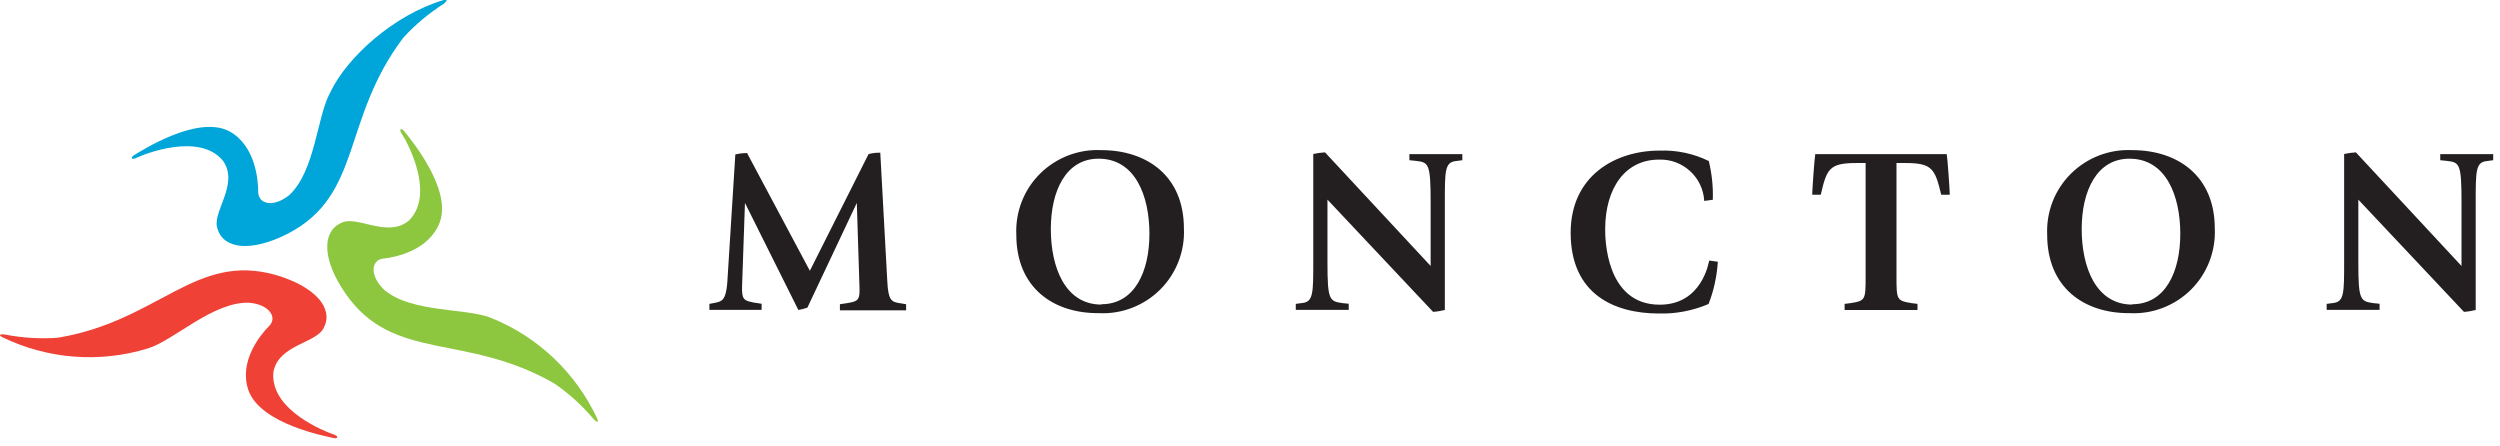
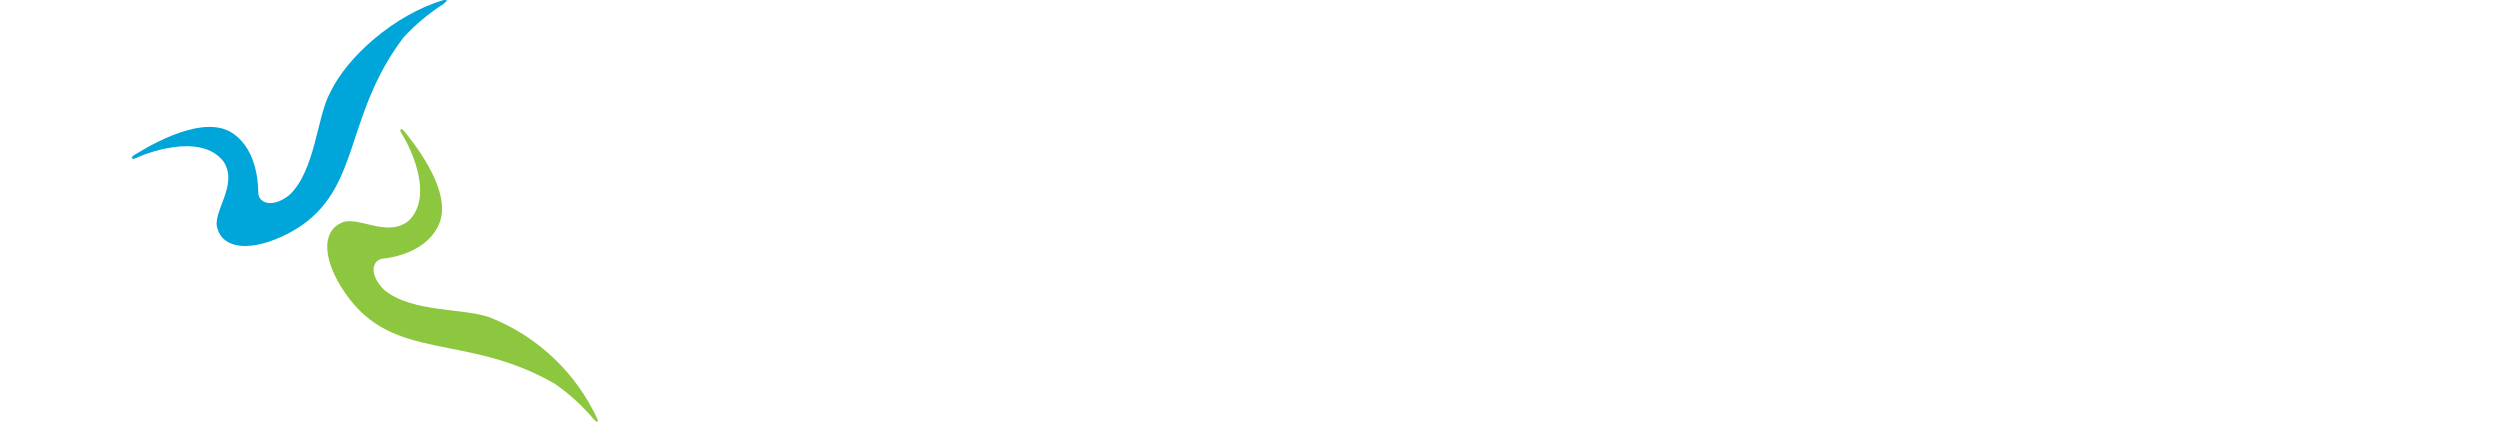
<svg xmlns="http://www.w3.org/2000/svg" id="a" viewBox="0 0 213 38">
-   <path id="b" d="m.16,28.71c-.38-.23,0-.25.25-.21,1.47.29,2.98.38,4.48.28,8.64-1.41,11.74-7.33,18.65-5.34,3.34,1,4.87,2.82,4.07,4.43-.56,1.39-3.91,1.45-4.32,3.85-.29,3.28,4.6,5.12,5.1,5.28s.41.38.07.33c-.6-.14-6.29-1.18-7.3-4.1-.83-2.42,1-4.69,1.76-5.44s0-1.87-1.73-2c-3.1-.07-6.37,3.23-8.61,3.9-4.11,1.26-8.55.91-12.42-.98H.16Z" style="fill:#ef4135;" />
  <path id="c" d="m37.81,0c.44-.09.17.18,0,.32-1.27.81-2.42,1.77-3.44,2.88-5.3,7-3.45,13.38-9.83,16.7-3.12,1.6-5.49,1.32-6-.39-.55-1.39,1.85-3.75.49-5.77-2-2.55-6.89-.55-7.36-.31-.47.24-.56,0-.28-.19.53-.31,5.38-3.49,8.14-2.06,2.22,1.2,2.47,4.13,2.47,5.17s1.28,1.37,2.65.27c2.23-2.09,2.35-6.72,3.49-8.75,1.42-3.01,5.46-6.63,9.67-7.87Z" style="fill:#00a5d9;" />
  <path id="d" d="m50.9,35.7c.14.42-.16.19-.33,0-.96-1.14-2.07-2.15-3.3-3-7.58-4.4-13.73-1.77-17.84-7.7-2-2.89-2-5.27-.37-6,1.32-.72,4,1.36,5.81-.24,2.28-2.34-.32-6.9-.62-7.33-.3-.43-.08-.55.15-.3.38.48,4.15,4.89,3.07,7.8-.89,2.4-3.78,3-4.81,3.1-1.03.1-1.2,1.44.07,2.66,2.36,2,7,1.52,9.15,2.41,3.99,1.62,7.21,4.69,9.02,8.6Z" style="fill:#8dc63f;" />
-   <path d="m60.44,25.89l.52-.1c.58-.12.87-.26,1-1.63l.69-11c.33-.08.66-.12,1-.12l5.35,10.03,5-9.94c.33-.09.66-.13,1-.12l.6,11c.08,1.53.34,1.71,1,1.81l.6.1v.52h-5.64v-.52l.66-.1c.91-.16,1.07-.24,1-1.57l-.22-6.96h0l-4.21,8.92c-.25.09-.51.16-.77.2l-4.55-9.12h0l-.24,6.92c-.06,1.33.12,1.39,1,1.57l.66.1v.52h-4.45v-.51Zm26.15-5.89c-.09-1.94.64-3.83,2.02-5.2s3.27-2.1,5.21-2.01c3.89,0,7.05,2.19,7.05,6.68.09,1.94-.65,3.84-2.03,5.21-1.38,1.37-3.28,2.1-5.22,2-3.87.03-7.03-2.16-7.03-6.68Zm7.25,5.92c2.82,0,4.09-2.76,4.09-6s-1.21-6.4-4.33-6.4c-2.8,0-4.07,2.76-4.07,6s1.21,6.43,4.31,6.43v-.03Zm16.56-.03l.6-.08c.89-.12.89-.87.89-3.52v-9.17c.33-.07.66-.12,1-.14l9,9.68v-5.41c0-3.28-.16-3.42-1.23-3.54l-.58-.06v-.52h4.51v.52l-.6.08c-.89.12-.89.87-.89,3.52v9.16c-.33.08-.66.14-1,.16l-9-9.56v5.35c0,3.16.16,3.3,1.23,3.46l.58.06v.52h-4.51v-.51Zm35.96-3.59c-.08,1.23-.34,2.45-.79,3.6-1.33.57-2.78.85-4.23.81-3.79,0-7.52-1.63-7.52-6.88,0-4.83,3.77-7,7.58-7,1.45-.05,2.89.25,4.19.89.26,1.08.38,2.19.34,3.3l-.73.1c-.11-2.03-1.84-3.6-3.87-3.52-2.84,0-4.57,2.4-4.57,5.94,0,.66,0,6.42,4.65,6.42,3.59,0,4.17-3.58,4.21-3.76l.74.1Zm12.58-8.41h-.81c-2.28,0-2.5.52-3,2.7h-.73c0-.32.18-3,.26-3.46h11.2c.08.44.26,3.14.26,3.46h-.73c-.52-2.17-.75-2.7-3-2.7h-.81v9.6c0,2.05,0,2.13,1.31,2.34l.48.06v.52h-6.21v-.52l.48-.06c1.31-.2,1.31-.28,1.31-2.34v-9.6Zm15.48,6.11c-.09-1.94.64-3.83,2.02-5.2s3.27-2.1,5.21-2.01c3.89,0,7.05,2.19,7.05,6.68.09,1.94-.65,3.84-2.03,5.21s-3.28,2.1-5.22,2c-3.87.03-7.03-2.16-7.03-6.68Zm7.25,5.92c2.82,0,4.09-2.76,4.09-6s-1.21-6.4-4.33-6.4c-2.8,0-4.07,2.76-4.07,6s1.21,6.43,4.31,6.43v-.03Zm16.56-.03l.6-.08c.89-.12.89-.87.89-3.52v-9.17c.33-.07.66-.12,1-.14l9,9.68v-5.41c0-3.28-.16-3.42-1.23-3.54l-.58-.06v-.52h4.51v.52l-.6.08c-.89.12-.89.87-.89,3.52v9.16c-.33.08-.66.14-1,.16l-9-9.56v5.35c0,3.16.16,3.3,1.23,3.46l.58.06v.52h-4.51v-.51Z" style="fill:#231f20;" />
</svg>